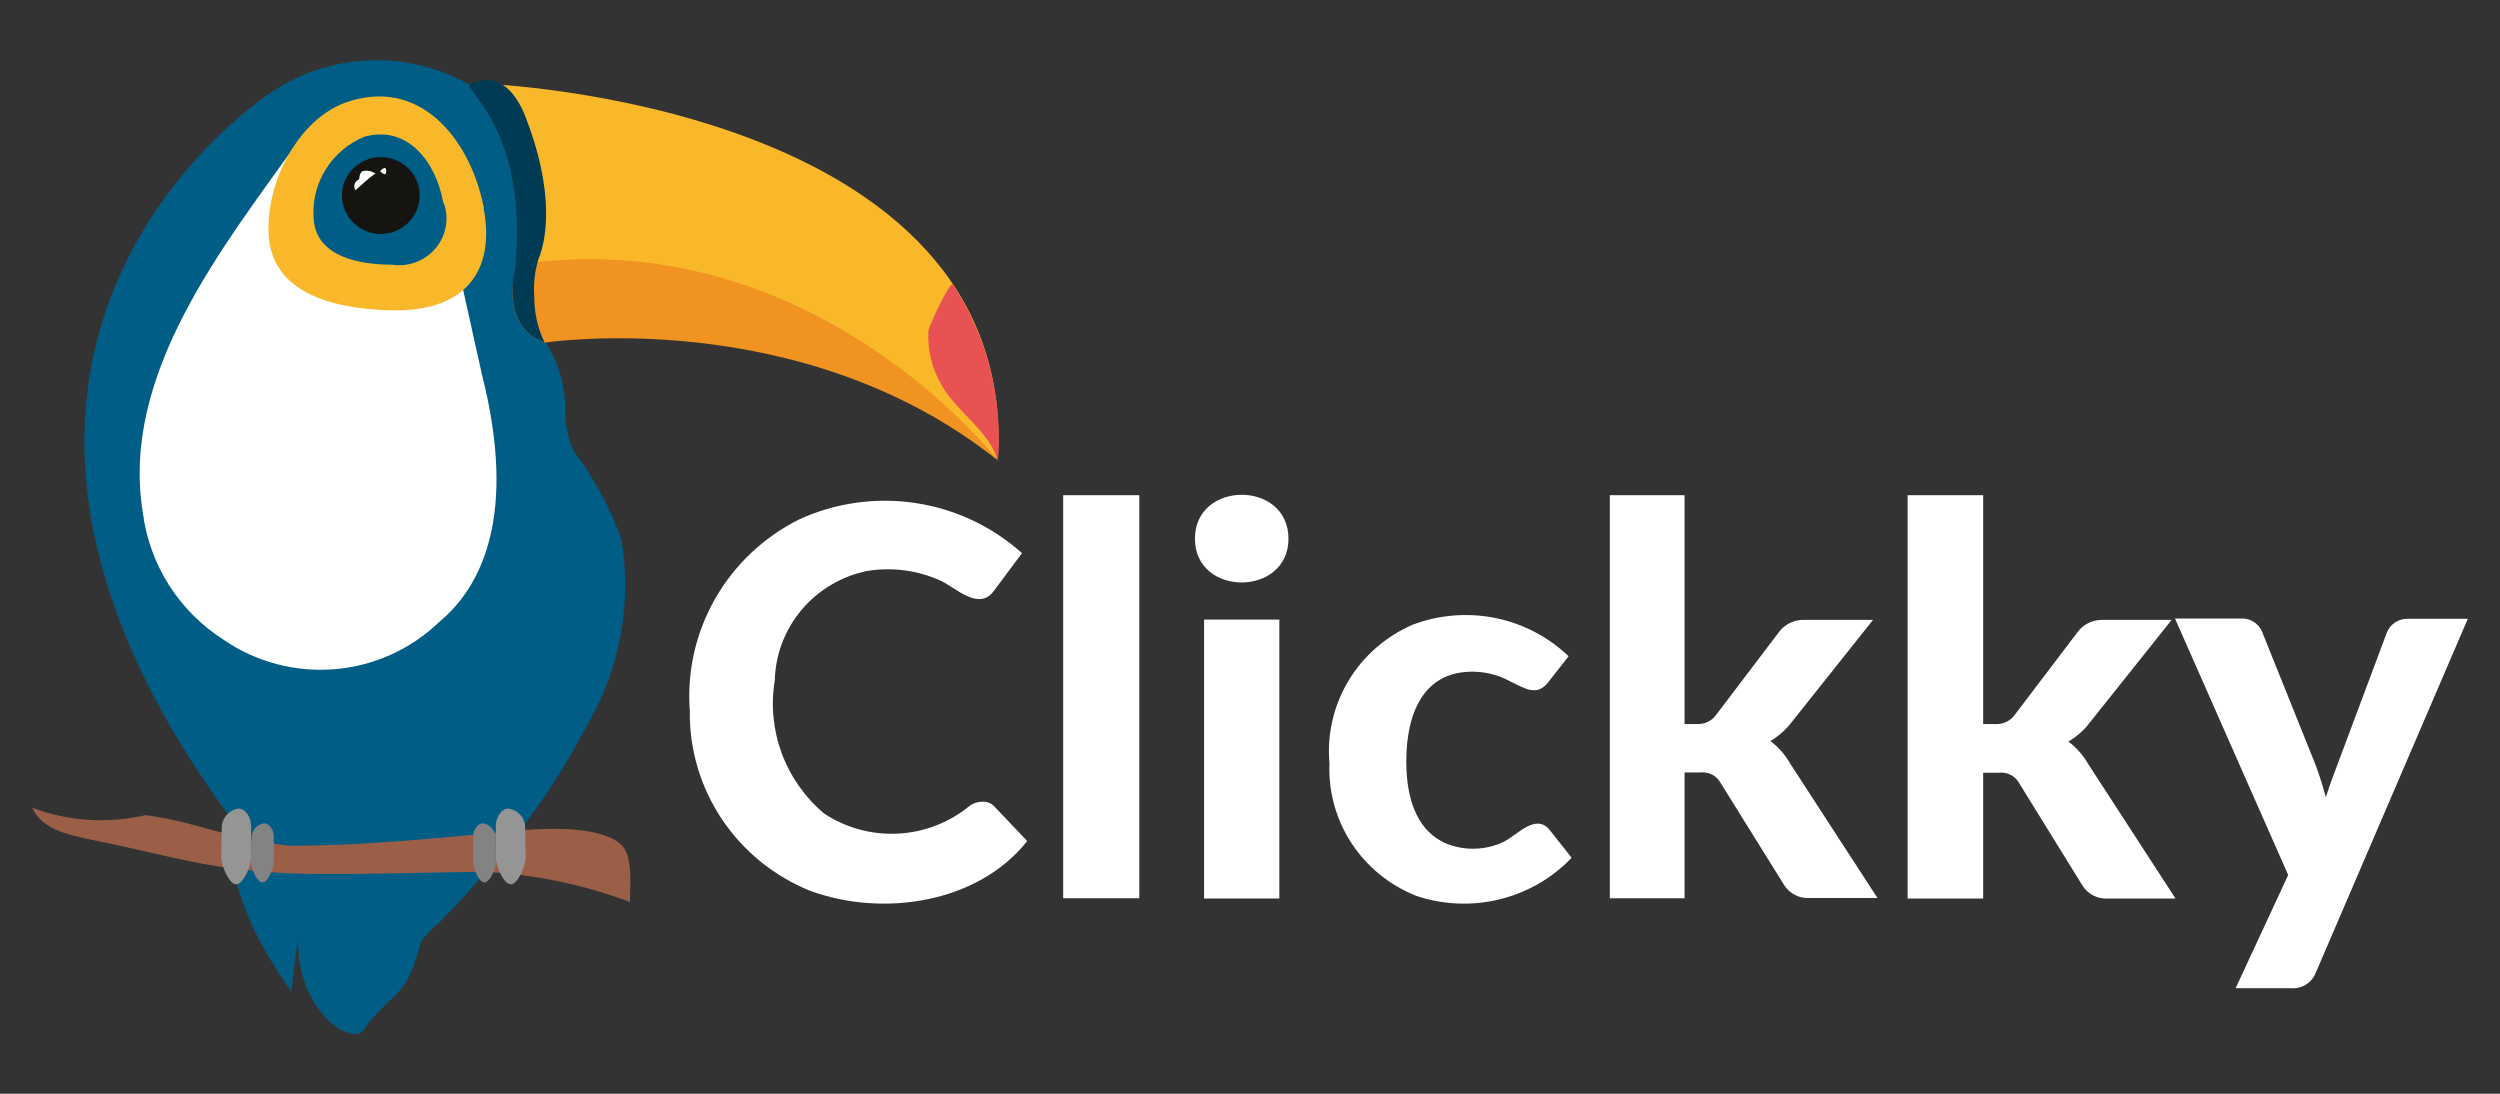
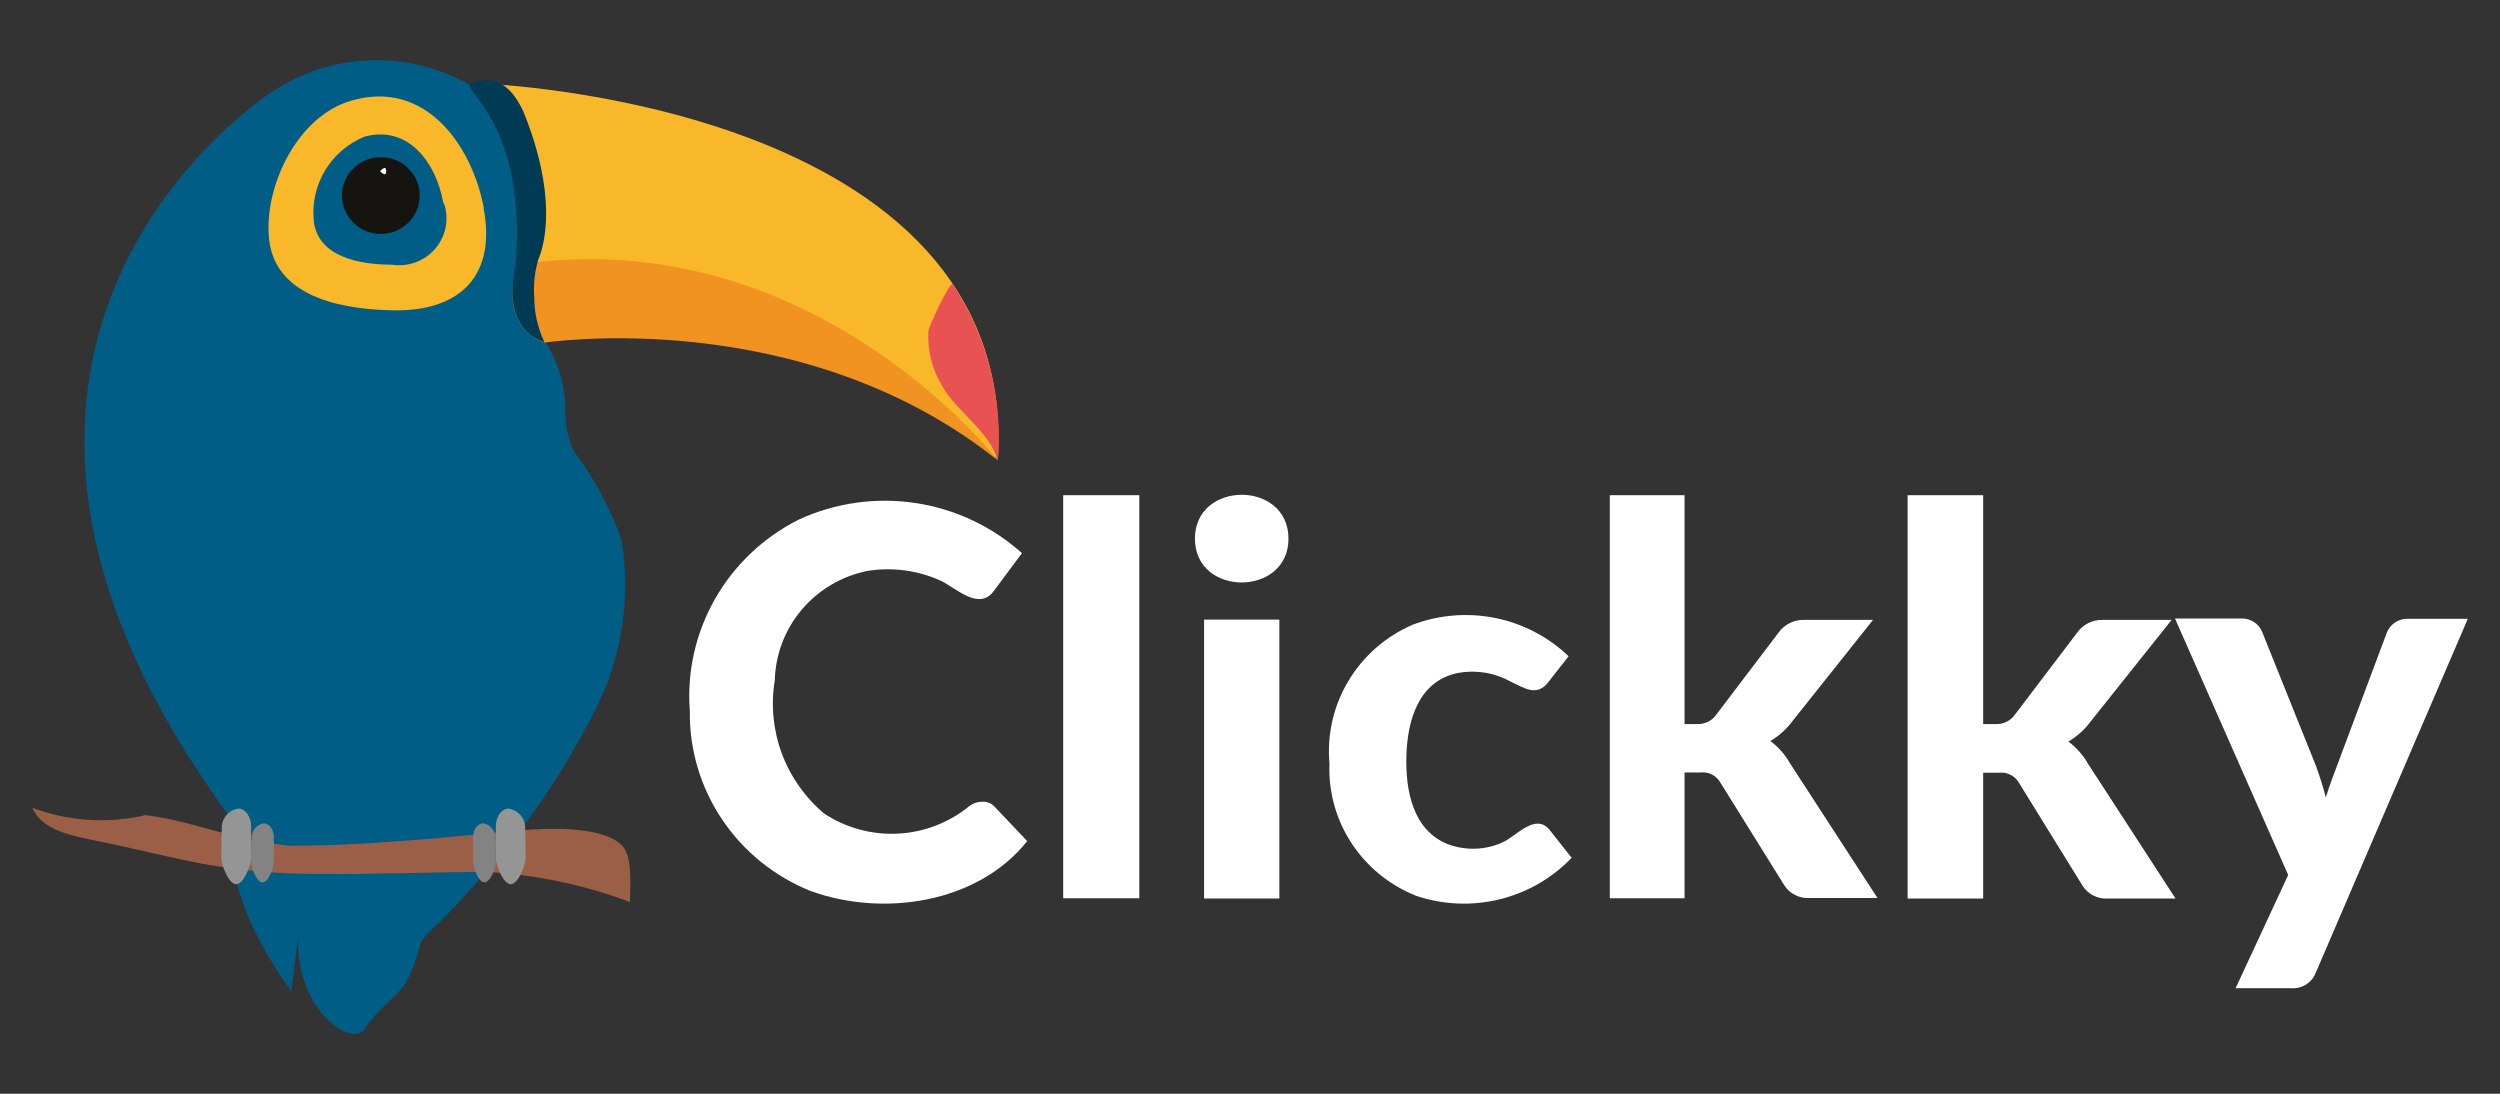
<svg xmlns="http://www.w3.org/2000/svg" width="112" height="49" viewBox="0 0 112 49" fill="none">
  <rect x="0" y="0" width="112" height="49" fill="#333333" stroke="none" />
  <path fill-rule="evenodd" clip-rule="evenodd" d="M21.667 3.749L21.841 4.974C16.298 16.109 23.366 15.202 23.366 15.202L24.258 15.043L24.395 15.312C37.526 13.842 44.705 20.592 44.705 20.592C45.66 4.618 21.667 3.749 21.667 3.749Z" fill="#F8B829" />
  <path d="M13.421 41.368C12.863 45.043 15.901 47.175 16.384 45.999C17.724 44.272 18.195 44.774 18.864 42.177C19.109 41.854 19.392 41.562 19.707 41.307C20.385 40.613 21.038 39.902 21.667 39.175C23.52 37.105 25.102 34.812 26.378 32.352C27.794 29.868 28.31 26.982 27.841 24.169C27.334 22.746 26.611 21.408 25.696 20.2C25.417 19.568 25.29 18.88 25.324 18.191C25.294 17.16 24.981 16.157 24.419 15.288C24.129 14.979 23.909 14.613 23.772 14.214C23.635 13.815 23.585 13.392 23.626 12.973C23.787 12.042 23.787 11.123 23.923 10.192C24.009 8.452 23.687 6.717 22.981 5.121C22.981 5.121 22.113 3.602 21.344 3.981C19.976 3.125 18.385 2.68 16.765 2.699C15.145 2.719 13.566 3.203 12.218 4.092C12.218 4.092 -5.537 15.3 10.47 36.836C9.986 39.629 11.71 42.508 13.049 44.419" fill="#005D86" />
-   <path d="M21.592 16.783L19.186 5.954C19.186 5.954 17.773 1.789 14.053 7.044L13.433 6.235C10.011 11.025 5.374 16.77 6.403 22.993C6.552 24.142 6.954 25.245 7.579 26.224C8.204 27.204 9.039 28.037 10.023 28.665C11.474 29.661 13.231 30.126 14.992 29.98C16.752 29.835 18.406 29.088 19.67 27.869C21.604 26.276 23.179 23.042 21.592 16.783Z" fill="white" />
  <path fill-rule="evenodd" clip-rule="evenodd" d="M24.394 15.35C24.394 15.35 35.876 13.585 44.704 20.629C44.704 20.629 36.397 9.862 23.154 11.858C23.167 11.858 22.212 14.504 24.394 15.35Z" fill="#F19320" />
  <path d="M44.705 20.629C44.938 17.851 44.227 15.075 42.684 12.74C42.559 12.581 41.605 14.639 41.592 14.823C41.542 15.681 41.753 16.535 42.2 17.273C42.832 18.424 44.37 19.367 44.68 20.605" fill="#E95253" />
  <path d="M1.443 36.187C3.066 36.797 4.837 36.912 6.527 36.517C8.895 36.836 10.135 37.571 12.962 37.889C16.422 37.889 19.856 37.522 23.291 37.203C24.407 37.105 26.887 36.971 27.829 37.84C28.375 38.343 28.213 39.702 28.226 40.413C26.176 39.641 24.018 39.186 21.828 39.065C19.348 39.065 16.781 39.175 14.264 39.151C12.547 39.156 10.833 39.008 9.143 38.71C7.569 38.416 6.019 38.012 4.444 37.693C3.303 37.448 1.915 37.252 1.443 36.187Z" fill="#9B5F48" />
  <path d="M23.551 38.391C23.551 38.783 23.204 39.616 22.881 39.616C22.559 39.616 22.212 38.796 22.212 38.391V37.007C22.212 36.615 22.46 36.223 22.782 36.223C22.977 36.253 23.157 36.346 23.291 36.488C23.426 36.63 23.509 36.813 23.526 37.007L23.551 38.391Z" fill="#969595" />
  <path d="M22.212 38.587C22.212 38.894 21.964 39.531 21.704 39.531C21.443 39.531 21.195 38.894 21.195 38.587V37.497C21.195 37.191 21.381 36.885 21.642 36.885C21.791 36.908 21.927 36.981 22.027 37.093C22.126 37.205 22.183 37.348 22.187 37.497L22.212 38.587Z" fill="#838383" />
  <path d="M9.912 38.391C9.912 38.783 10.259 39.616 10.582 39.616C10.904 39.616 11.251 38.796 11.251 38.391V37.007C11.251 36.615 11.003 36.223 10.681 36.223C10.486 36.253 10.307 36.346 10.172 36.488C10.037 36.63 9.954 36.813 9.937 37.007L9.912 38.391Z" fill="#969595" />
  <path d="M11.251 38.587C11.251 38.894 11.499 39.531 11.759 39.531C12.02 39.531 12.268 38.894 12.268 38.587V37.497C12.268 37.191 12.082 36.885 11.821 36.885C11.672 36.908 11.536 36.981 11.436 37.093C11.337 37.205 11.28 37.348 11.276 37.497L11.251 38.587Z" fill="#838383" />
  <path d="M24.121 11.613C24.419 10.915 24.965 8.746 23.452 5.01C23.179 4.434 22.497 3.099 21.046 3.785C20.836 4.104 23.663 5.855 23.08 12.029C23.08 12.029 22.348 14.614 24.394 15.337C24.09 14.701 23.933 14.007 23.935 13.303C23.892 12.733 23.955 12.16 24.121 11.613ZM23.985 11.858C23.985 11.858 23.985 11.858 23.997 11.858H23.985Z" fill="#003B55" />
  <path d="M21.667 9.334C22.213 12.225 20.75 13.867 17.848 13.904C15.616 13.904 12.367 13.438 12.058 10.743C11.797 8.403 13.297 5.231 15.703 4.52C19.038 3.516 21.146 6.492 21.679 9.334H21.667Z" fill="#F8B829" />
  <path d="M19.893 9.126C20.008 9.467 20.032 9.83 19.964 10.182C19.895 10.534 19.736 10.863 19.502 11.137C19.268 11.412 18.967 11.622 18.628 11.748C18.288 11.874 17.921 11.912 17.562 11.858C16.149 11.858 14.177 11.527 14.053 9.825C13.987 9.05 14.171 8.275 14.579 7.61C14.986 6.945 15.597 6.426 16.322 6.125C18.319 5.574 19.559 7.35 19.856 9.077L19.893 9.126Z" fill="#005D86" />
  <path fill-rule="evenodd" clip-rule="evenodd" d="M18.803 8.759C18.803 9.215 18.619 9.653 18.292 9.976C17.966 10.299 17.523 10.48 17.061 10.48C16.598 10.48 16.155 10.299 15.829 9.976C15.502 9.653 15.318 9.215 15.318 8.759C15.318 8.302 15.502 7.864 15.829 7.542C16.155 7.219 16.598 7.038 17.061 7.038C17.523 7.038 17.966 7.219 18.292 7.542C18.619 7.864 18.803 8.302 18.803 8.759Z" fill="#151410" />
  <path fill-rule="evenodd" clip-rule="evenodd" d="M17.302 7.668C17.302 7.975 17.029 7.668 17.029 7.668C17.029 7.668 17.302 7.35 17.302 7.668Z" fill="white" />
-   <path fill-rule="evenodd" clip-rule="evenodd" d="M16.322 7.656C16.149 7.656 16.112 7.84 16.087 8.036C16.04 8.054 15.998 8.081 15.963 8.117C15.929 8.153 15.903 8.196 15.887 8.243C15.872 8.29 15.867 8.34 15.874 8.389C15.881 8.438 15.898 8.485 15.926 8.526C15.926 8.526 16.769 7.742 16.831 7.791C16.76 7.735 16.679 7.693 16.591 7.67C16.503 7.647 16.412 7.642 16.322 7.656Z" fill="white" />
  <path d="M44.035 35.917C44.133 35.915 44.23 35.933 44.32 35.971C44.41 36.009 44.49 36.066 44.556 36.138L46.019 37.681C43.8 40.474 39.547 41.099 36.298 39.91C34.683 39.258 33.305 38.14 32.343 36.702C31.381 35.264 30.879 33.574 30.904 31.85C30.771 30.104 31.164 28.358 32.033 26.832C32.902 25.306 34.209 24.068 35.79 23.275C37.42 22.525 39.239 22.268 41.017 22.536C42.795 22.804 44.453 23.586 45.784 24.782L44.544 26.448C43.874 27.403 42.845 26.35 42.151 26.019C41.12 25.55 39.972 25.396 38.852 25.578C37.703 25.813 36.669 26.425 35.917 27.315C35.165 28.204 34.74 29.319 34.711 30.478C34.528 31.576 34.636 32.702 35.022 33.747C35.409 34.792 36.062 35.721 36.918 36.444C37.896 37.091 39.061 37.408 40.237 37.346C41.413 37.284 42.537 36.847 43.44 36.101C43.612 35.975 43.822 35.911 44.035 35.917Z" fill="white" />
  <path d="M51.041 22.185V40.242H47.631V22.185H51.041Z" fill="white" />
  <path d="M57.315 27.758V40.253H53.942V27.758H57.315Z" fill="white" />
  <path d="M57.724 24.133C57.724 26.742 53.533 26.754 53.533 24.133C53.533 21.511 57.724 21.511 57.724 24.133Z" fill="white" />
  <path d="M69.38 30.539C68.847 31.25 68.276 30.809 67.681 30.539C66.948 30.13 66.089 29.995 65.263 30.16C63.552 30.539 63.056 32.267 63.007 33.835C62.957 35.403 63.292 37.191 64.854 37.816C65.252 37.966 65.677 38.036 66.103 38.021C66.529 38.007 66.948 37.907 67.334 37.73C67.942 37.448 68.809 36.383 69.442 37.203L70.409 38.428C69.535 39.343 68.414 39.989 67.178 40.291C65.942 40.593 64.645 40.538 63.441 40.131C62.254 39.659 61.243 38.836 60.548 37.775C59.853 36.713 59.508 35.465 59.56 34.202C59.444 32.913 59.741 31.619 60.408 30.505C61.075 29.391 62.08 28.512 63.279 27.991C64.46 27.542 65.745 27.436 66.985 27.685C68.224 27.935 69.365 28.53 70.273 29.4L69.38 30.539Z" fill="white" />
  <path d="M75.468 22.185V32.438H76.026C76.196 32.446 76.365 32.411 76.517 32.336C76.668 32.261 76.799 32.148 76.894 32.01L79.684 28.335C79.812 28.155 79.984 28.01 80.183 27.912C80.382 27.813 80.602 27.765 80.824 27.771H83.912L80.304 32.304C80.037 32.664 79.7 32.969 79.312 33.198C79.677 33.472 79.981 33.819 80.204 34.215L84.11 40.229H81.072C80.847 40.245 80.622 40.2 80.421 40.098C80.22 39.997 80.051 39.843 79.932 39.654L77.08 35.072C76.994 34.913 76.862 34.784 76.7 34.701C76.538 34.618 76.355 34.585 76.175 34.607H75.468V40.242H72.12V22.185H75.468Z" fill="white" />
  <path d="M88.846 22.185V32.438H89.404C89.574 32.446 89.743 32.411 89.895 32.336C90.047 32.261 90.177 32.148 90.272 32.01L93.062 28.335C93.19 28.155 93.362 28.01 93.561 27.912C93.76 27.813 93.98 27.765 94.202 27.771H97.29L93.657 32.328C93.391 32.689 93.053 32.993 92.665 33.222C93.03 33.497 93.334 33.843 93.558 34.239L97.463 40.254H94.438C94.213 40.27 93.988 40.224 93.787 40.123C93.585 40.021 93.416 39.867 93.297 39.678L90.458 35.084C90.372 34.926 90.24 34.797 90.078 34.714C89.916 34.63 89.734 34.597 89.553 34.619H88.846V40.254H85.461V22.185H88.846Z" fill="white" />
  <path d="M103.738 43.598C103.652 43.812 103.498 43.993 103.299 44.114C103.1 44.236 102.867 44.291 102.635 44.272H100.155L102.511 39.2L97.439 27.709H100.403C100.604 27.7 100.802 27.753 100.971 27.861C101.14 27.968 101.271 28.125 101.345 28.31L103.751 34.3C103.924 34.774 104.073 35.247 104.197 35.721C104.346 35.243 104.519 34.766 104.705 34.288L106.937 28.322C107.012 28.143 107.139 27.99 107.303 27.883C107.466 27.776 107.659 27.72 107.855 27.722H110.558L103.738 43.598Z" fill="white" />
</svg>